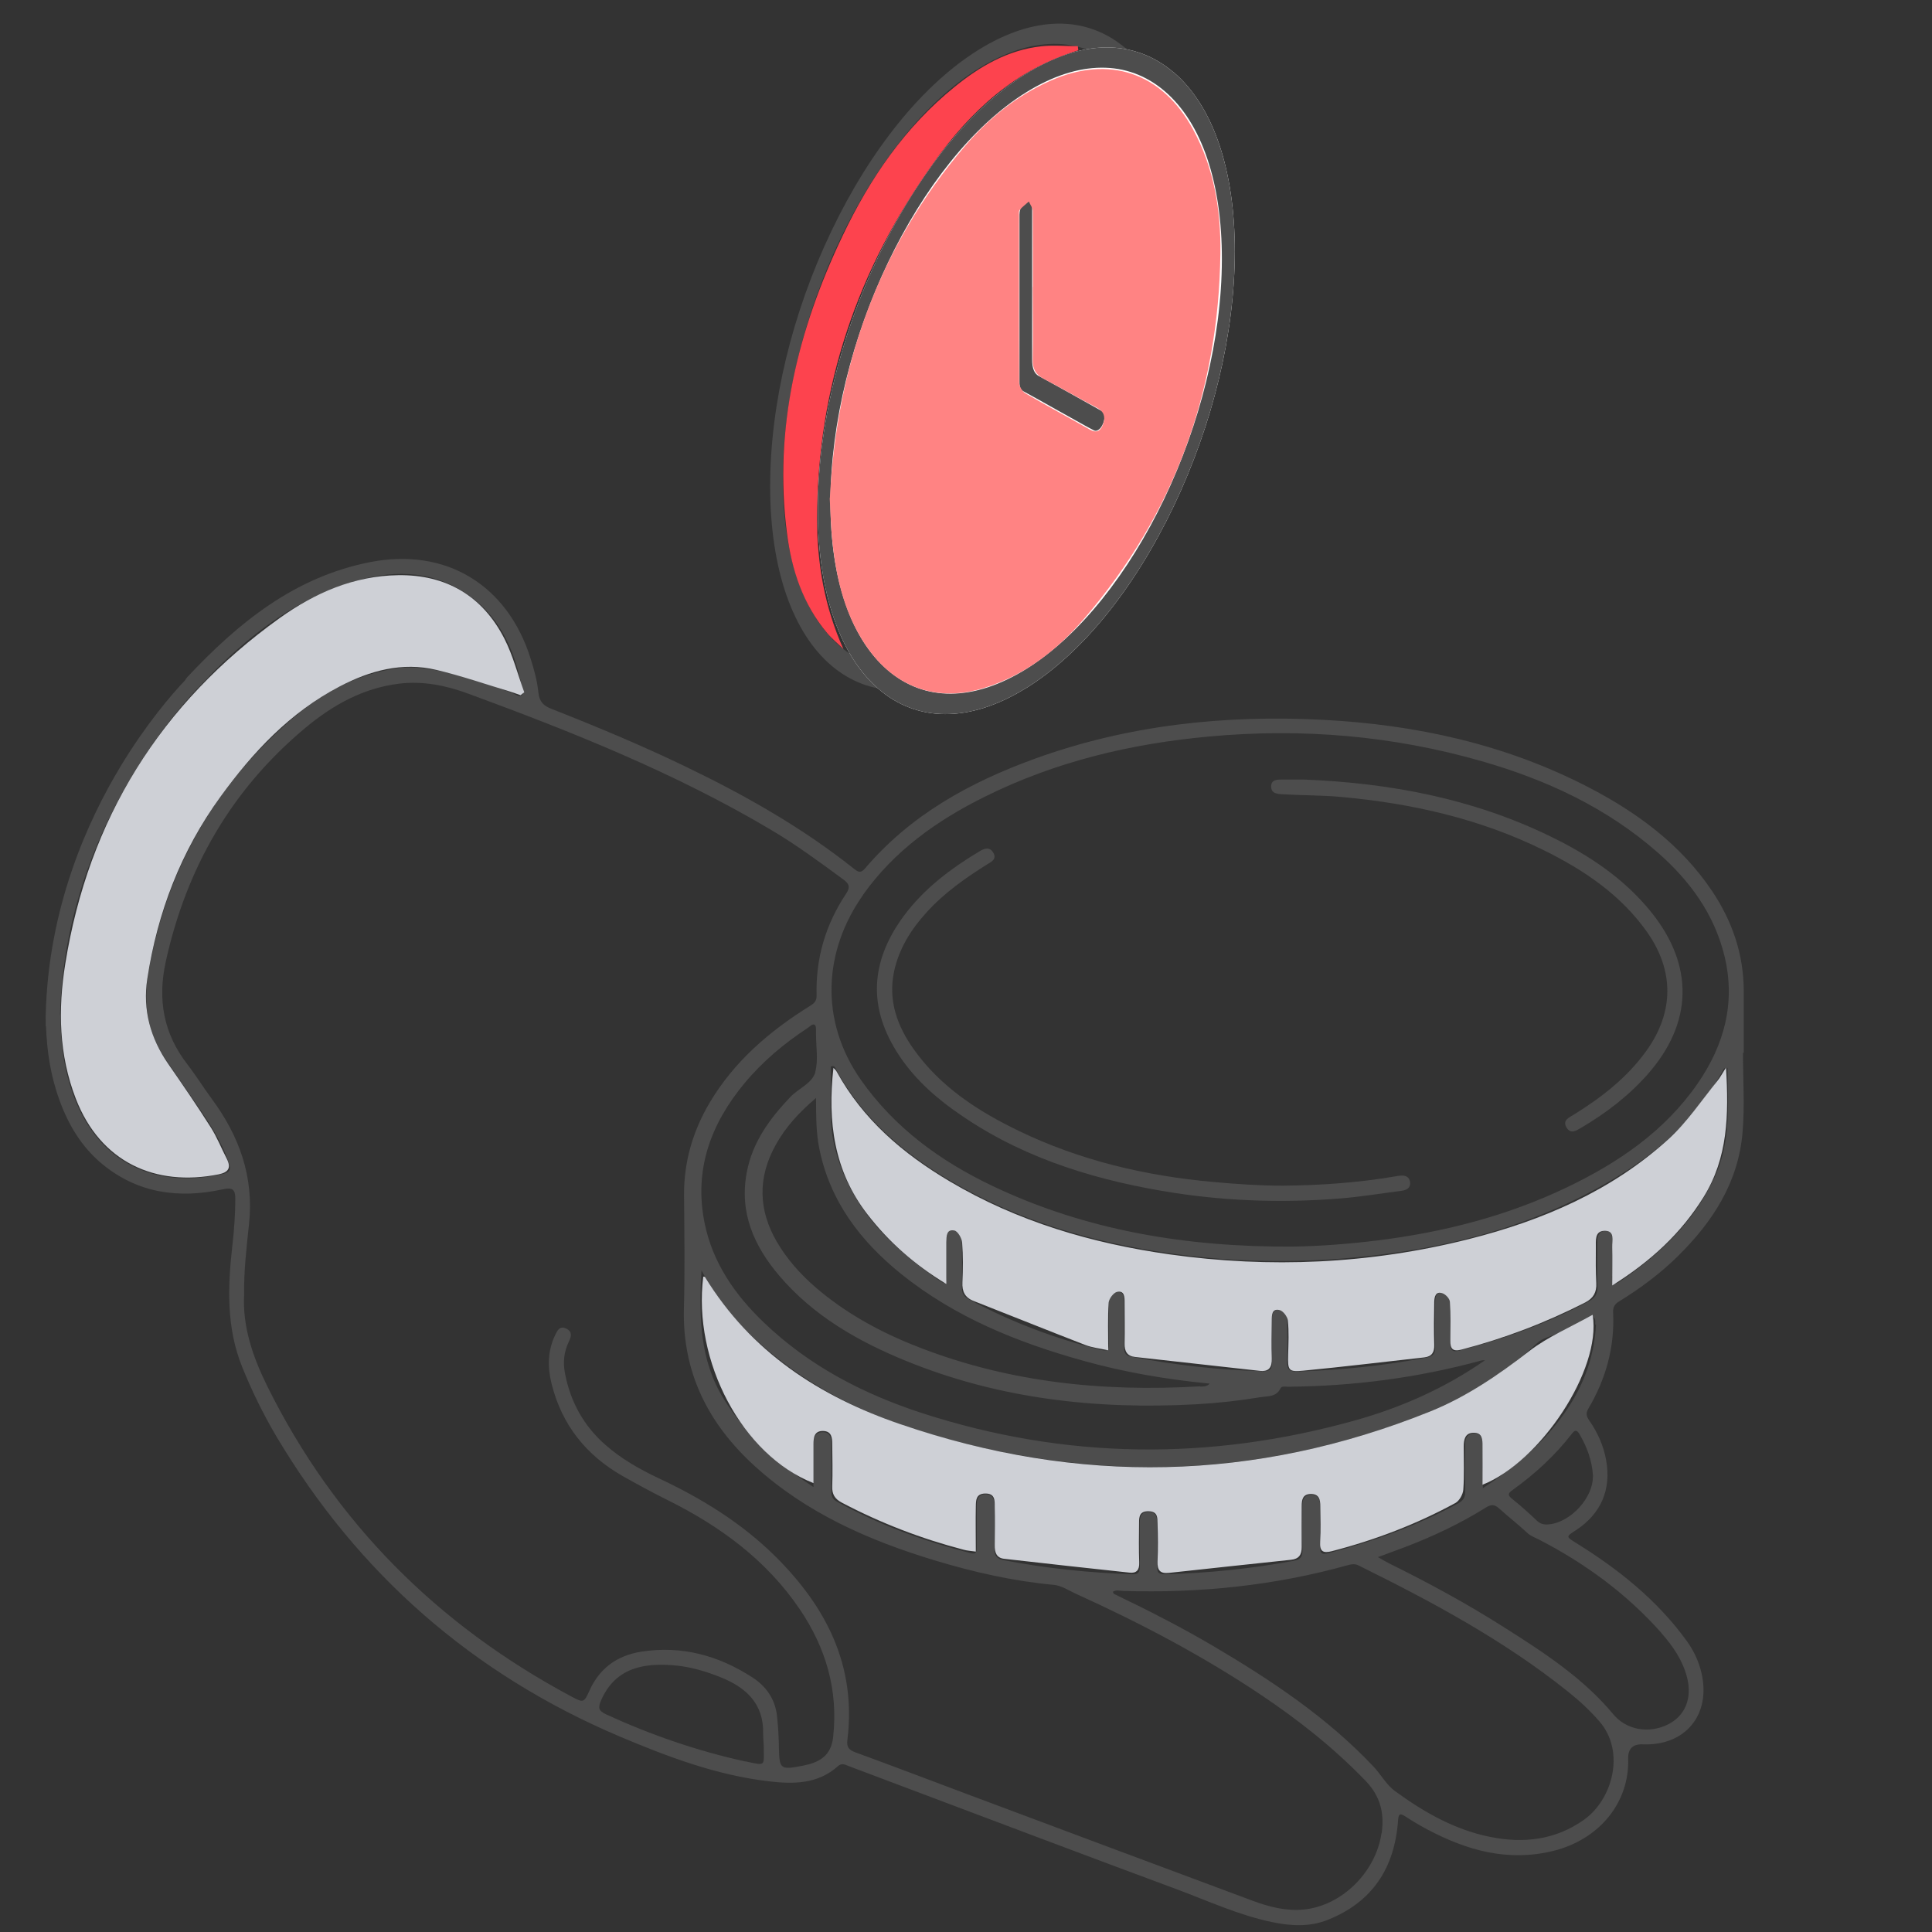
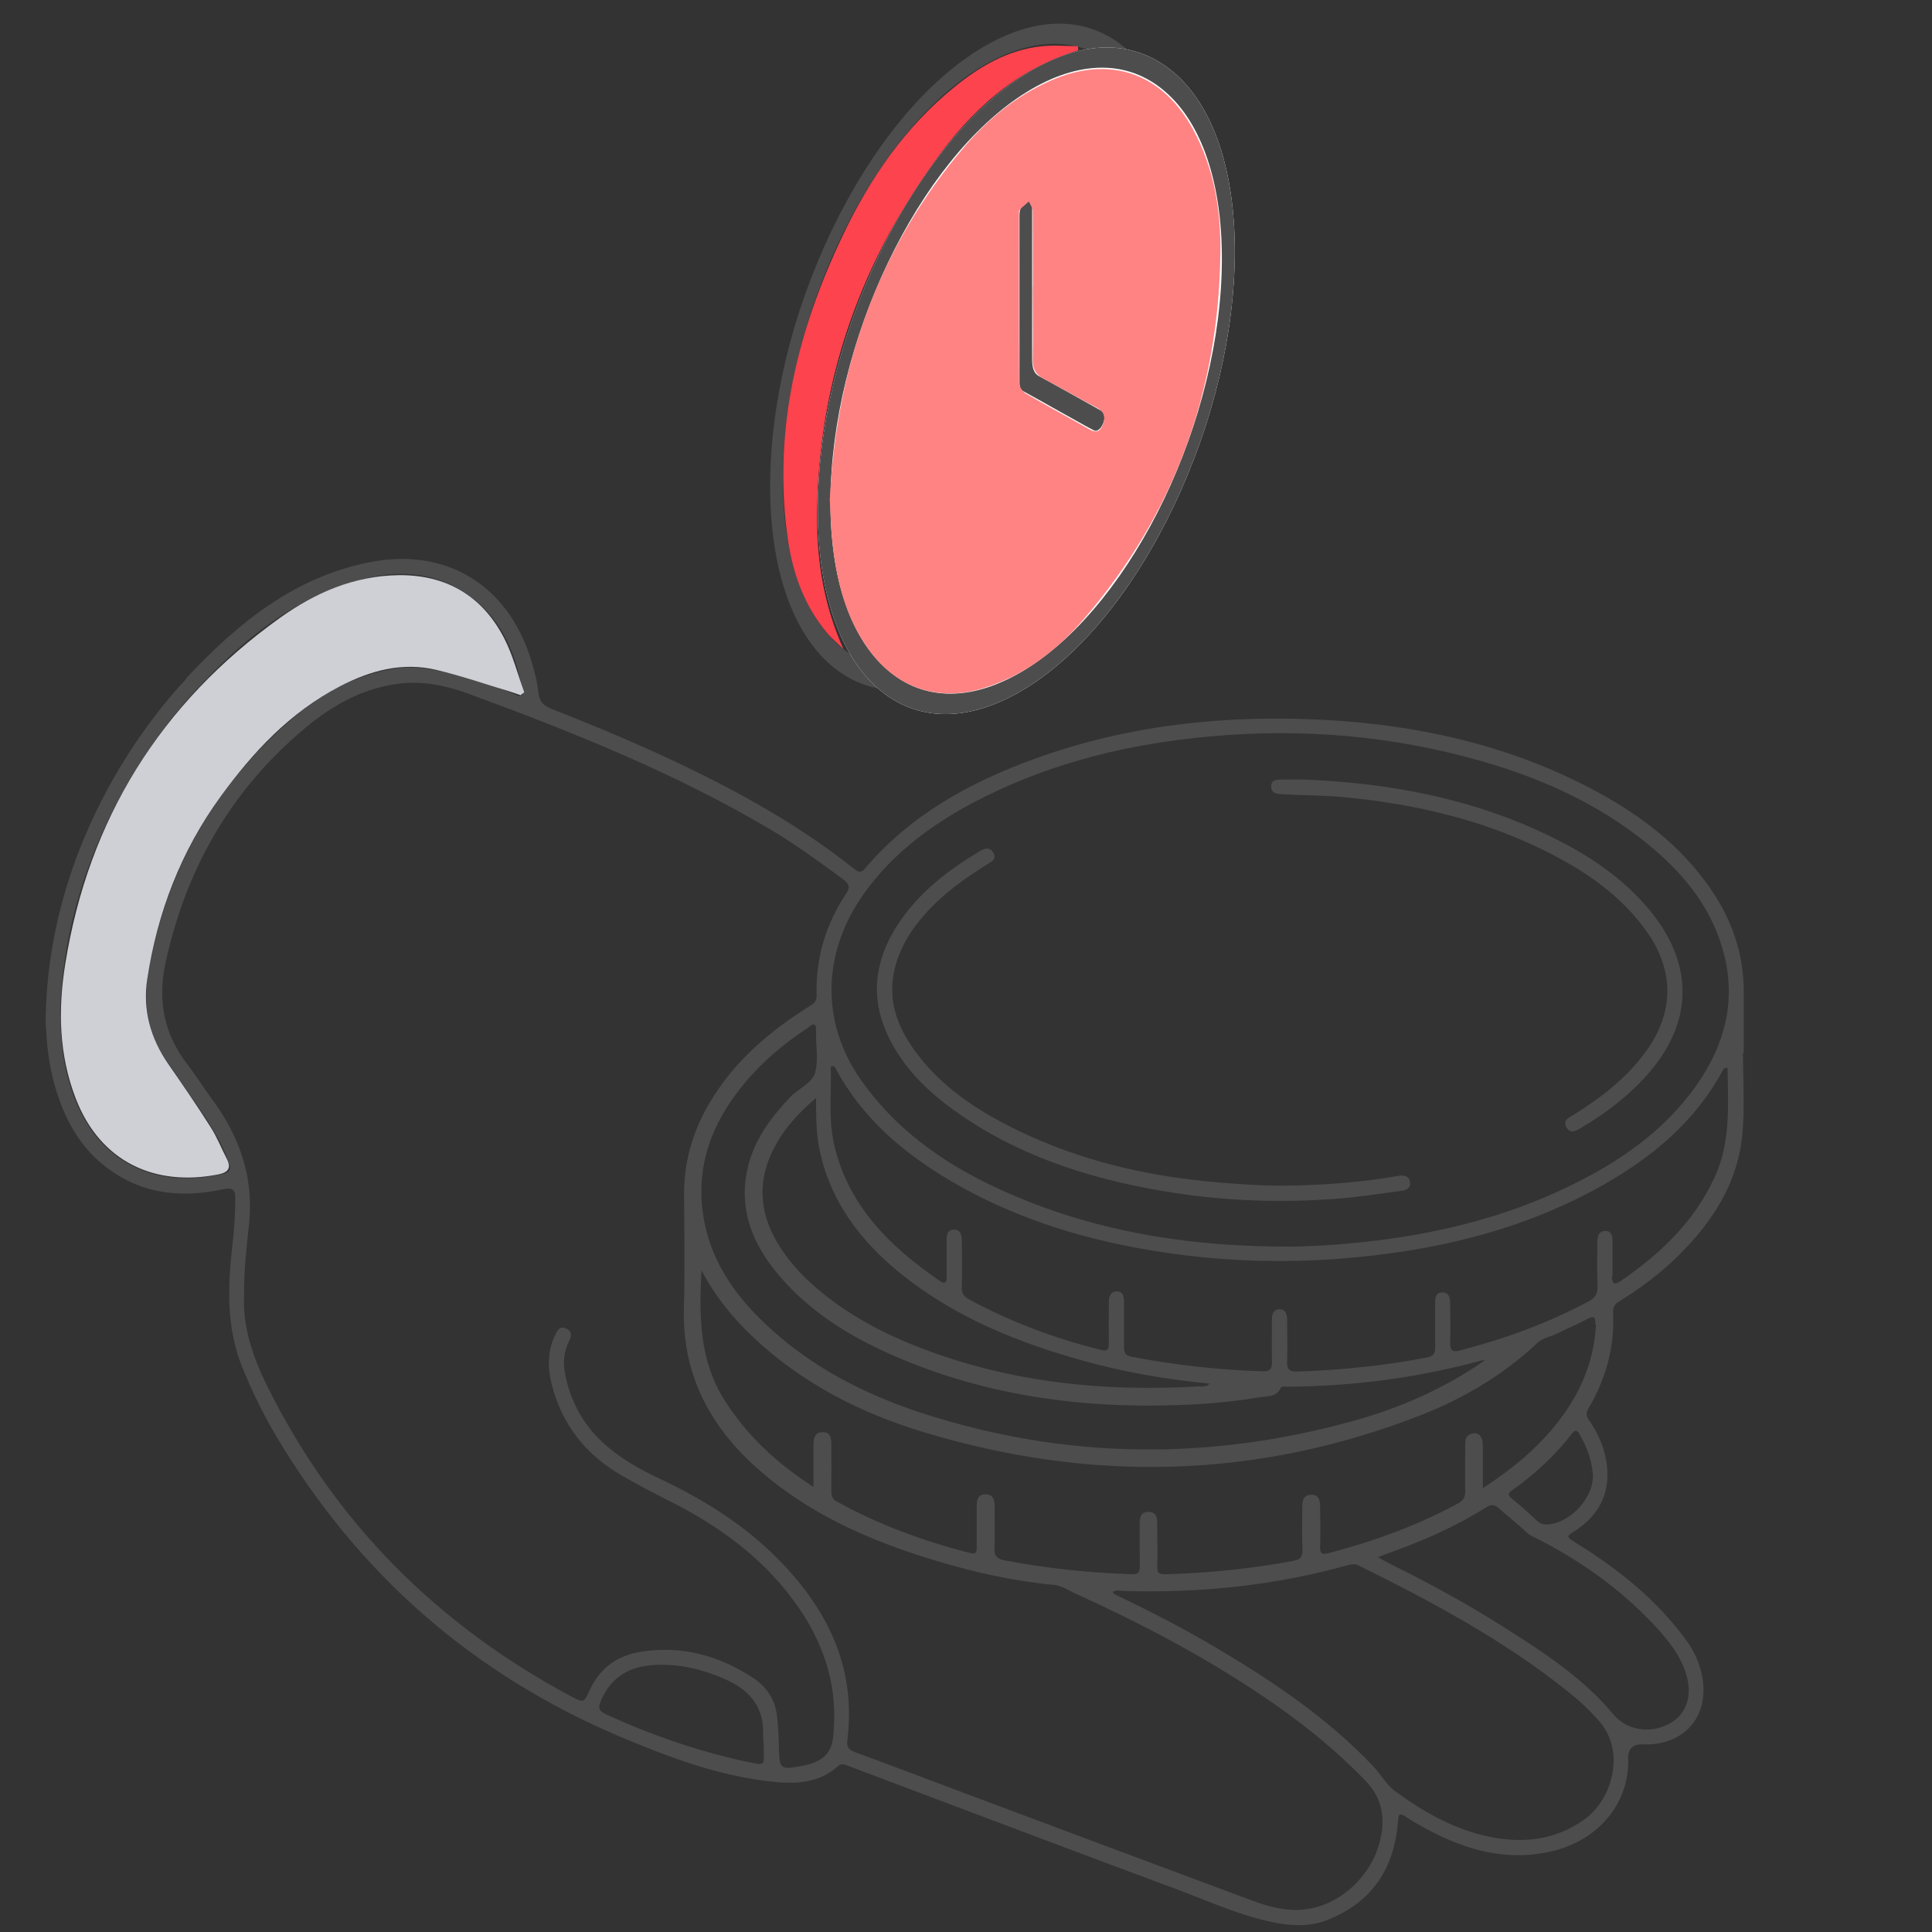
<svg xmlns="http://www.w3.org/2000/svg" id="Layer_2" viewBox="0 0 129.72 129.72">
  <rect x="0" y="0" width="129.72" height="129.72" fill="#333333" stroke="none" />
  <defs>
    <style>
      .cls-1 {
        fill: #ced0d6;
      }

      .cls-2 {
        fill: #4d4d4d;
      }

      .cls-3 {
        fill: #fff;
      }

      .cls-4 {
        fill: none;
      }

      .cls-5 {
        fill: #ff8383;
      }

      .cls-6 {
        fill: #fd434e;
      }
    </style>
  </defs>
  <g id="Layer_1-2" data-name="Layer_1">
    <g>
      <g>
        <g>
          <g>
            <path class="cls-2" d="M75.6,3.26c-2.65-2.26-6.16-2.23-9.89.08h0c-3.73,2.32-7.24,6.64-9.89,12.18-2.65,5.54-4.11,11.62-4.11,17.12,0,11.37,6.27,16.74,13.98,11.96h.01c3.73-2.32,7.24-6.64,9.89-12.18,2.65-5.54,4.11-11.62,4.12-17.12,0-5.5-1.45-9.77-4.1-12.04ZM65.7,43.32h0c-3.51,2.18-6.82,2.21-9.3.07-2.48-2.13-3.85-6.14-3.84-11.29.02-10.68,5.91-23.01,13.14-27.5h0c3.51-2.18,6.82-2.21,9.31-.07,2.48,2.13,3.84,6.14,3.83,11.29-.02,10.68-5.92,23.01-13.14,27.5Z" />
            <path class="cls-3" d="M78.8,4.86c-2.65-2.26-6.16-2.23-9.89.08h0c-3.73,2.32-7.24,6.64-9.89,12.18-2.65,5.54-4.11,11.62-4.11,17.12,0,11.37,6.27,16.74,13.98,11.96h.01c3.73-2.32,7.24-6.64,9.89-12.18,2.65-5.54,4.11-11.62,4.12-17.12,0-5.5-1.45-9.77-4.1-12.04Z" />
            <path class="cls-2" d="M78.8,4.86c-2.65-2.26-6.16-2.23-9.89.08h0c-3.73,2.32-7.24,6.64-9.89,12.18-2.65,5.54-4.11,11.62-4.11,17.12,0,11.37,6.27,16.74,13.98,11.96h.01c3.73-2.32,7.24-6.64,9.89-12.18,2.65-5.54,4.11-11.62,4.12-17.12,0-5.5-1.45-9.77-4.1-12.04ZM68.9,44.92h0c-3.51,2.18-6.82,2.21-9.3.07-2.48-2.13-3.85-6.14-3.84-11.29.02-10.68,5.91-23.01,13.14-27.5h0c3.51-2.18,6.82-2.21,9.31-.07,2.48,2.13,3.84,6.14,3.83,11.29-.02,10.68-5.92,23.01-13.14,27.5Z" />
            <path class="cls-2" d="M73.96,27.59l-.25-.14c-1.32-.74-2.63-1.48-3.96-2.2-.31-.17-.45-.52-.45-1.11,0-2.68,0-5.35,0-8.03v-1.91c0-.2,0-.3,0-.38-.01-.25-.14-.4-.31-.35-.05.01-.1.05-.15.08-.08.06-.16.14-.23.25-.1.18-.16.4-.16.61,0,1.28,0,2.56,0,3.84v3.49c0,1.3,0,2.6,0,3.91,0,.35.07.51.26.62.71.39,1.42.78,2.12,1.18l1.4.78c.41.23.81.46,1.23.67.16.08.32-.05.4-.13.08-.08.21-.27.28-.58.08-.38-.06-.55-.18-.62Z" />
            <path class="cls-2" d="M68.89,13.52s-.02.03-.03.03c.05-.04.1-.07.15-.08-.04.01-.08.03-.12.05Z" />
          </g>
          <g>
            <path class="cls-2" d="M108.73,87.37c1.41-.87,2.73-1.85,3.91-3.01,2.35-2.31,4.08-4.97,4.36-8.33.15-1.77.03-3.56.03-5.35.02,0,.03,0,.05,0,0-1.38,0-2.76,0-4.13,0-2.47-.77-4.7-2.13-6.73-2.1-3.12-5.03-5.27-8.31-6.97-5.59-2.89-11.59-4.2-17.83-4.52-6.6-.34-13.08.35-19.32,2.61-4.36,1.58-8.35,3.77-11.41,7.37-.31.37-.5.21-.77,0-3.48-2.77-7.33-4.94-11.32-6.86-2.93-1.41-5.92-2.66-8.95-3.85-.54-.21-.82-.47-.89-1.1-.08-.78-.29-1.55-.53-2.3-1.55-4.93-5.68-7.45-10.76-6.46-5.07.99-8.86,4.07-12.28,7.72-.06.06-.11.13-.14.2-.93.98-2.63,2.96-4.34,5.79-2.22,3.67-4.86,9.49-5.03,16.7,0,.09-.01.19,0,.29,0,.03,0,.07,0,.1,0,.12,0,.24,0,.37h.02c.06,1.7.32,3.37.91,4.98.6,1.64,1.47,3.1,2.82,4.23,2.41,2.01,5.19,2.38,8.16,1.73.61-.13.82,0,.82.62,0,1.06-.08,2.12-.2,3.17-.31,2.76-.41,5.49.66,8.14.65,1.61,1.42,3.18,2.3,4.67,5.49,9.22,13.17,15.95,23.04,20.14,3.22,1.36,6.5,2.6,10,3.01,1.66.2,3.31.2,4.67-1.02.23-.21.45-.11.69-.01,1.33.5,2.66,1,3.98,1.5,6.01,2.26,12.02,4.54,18.04,6.77,2.13.79,4.21,1.76,6.45,2.22,1.25.26,2.52.33,3.73-.16,3-1.2,4.48-3.49,4.71-6.66.03-.45.11-.52.49-.28.47.31.96.6,1.45.86,2.66,1.42,5.43,2.2,8.46,1.46,3.11-.76,5.14-3.25,5.05-6.19q-.03-1.01.99-.97c2.84.11,4.57-1.98,3.94-4.76-.18-.8-.53-1.54-1.01-2.2-1.98-2.73-4.56-4.79-7.4-6.55-.7-.44-.71-.43-.04-.86,1.69-1.1,2.4-2.73,2.04-4.71-.17-.97-.57-1.85-1.13-2.66-.18-.26-.26-.47-.07-.79,1.18-1.99,1.78-4.14,1.67-6.46-.02-.36.1-.57.42-.76ZM57.94,60.09c2.1-2.97,4.98-5.01,8.19-6.6,4.75-2.36,9.81-3.56,15.07-4.04,6.2-.57,12.3-.06,18.29,1.66,4.36,1.25,8.41,3.13,11.85,6.16,2.12,1.87,3.75,4.09,4.44,6.89.77,3.15,0,5.99-1.8,8.6-2.21,3.19-5.31,5.3-8.75,6.95-4.04,1.94-8.33,3.03-12.77,3.58-1.88.23-3.77.38-5.67.41-7.03.04-13.84-1.05-20.23-4.11-3.46-1.66-6.49-3.87-8.74-7.06-2.83-4.02-2.51-8.71.13-12.44ZM15.01,78.81c-4.22,1.01-8.04-.47-9.85-4.69-.78-1.81-1.07-3.72-1.1-5.67,0-.12,0-.23-.03-.34.31-11.64,7.22-19.77,9.23-21.89.03-.03.07-.06.1-.09.08-.09.16-.17.24-.26.12-.12.19-.19.2-.2h0c.21-.23.42-.45.64-.67,2.63-2.6,5.54-4.78,9.12-5.9,2.62-.82,5.21-.88,7.62.67,2.31,1.48,3.34,3.76,3.86,6.35.04.19.19.42-.02.57-.19.13-.38-.06-.57-.13-1.43-.56-2.87-1.1-4.38-1.4-1.13-.22-2.26-.46-3.42-.29-2.78.41-5.12,1.72-7.19,3.53-5.14,4.48-8.29,10.09-9.48,16.81-.38,2.14-.09,4.13,1.16,5.94.6.87,1.2,1.75,1.8,2.62.94,1.36,1.88,2.71,2.42,4.29.13.38.14.63-.34.75ZM50.04,118.27c-3.23-.71-6.33-1.78-9.34-3.16-.54-.25-.55-.47-.33-.97.96-2.16,2.85-2.54,5.13-2.3.99.11,1.94.4,2.87.77,1.73.69,2.92,1.78,2.87,3.81,0,.29.03.59.04.79-.01,1.38.22,1.37-1.24,1.05ZM92.76,123.07c-.36,2.59-2.64,4.89-5.22,5.14-1.19.12-2.34-.18-3.44-.59-6.42-2.39-12.84-4.79-19.25-7.19-2.47-.92-4.93-1.87-7.41-2.77-.46-.17-.61-.36-.54-.87.6-4.94-1.41-8.87-4.8-12.25-2.28-2.27-4.98-3.93-7.88-5.29-1.27-.6-2.49-1.29-3.55-2.22-1.48-1.29-2.38-2.92-2.74-4.85-.14-.73-.06-1.44.27-2.11.16-.34.24-.65-.17-.86-.46-.23-.62.15-.76.44-.5,1.04-.51,2.14-.24,3.24.69,2.79,2.34,4.84,4.82,6.24.96.54,1.93,1.07,2.92,1.56,3.55,1.76,6.68,4.04,8.93,7.36,1.75,2.59,2.59,5.42,2.24,8.58-.11,1.02-.64,1.53-1.53,1.8-.19.06-.39.1-.59.14-1.42.27-1.49.2-1.52-1.2-.01-.72-.05-1.44-.13-2.16-.12-1.13-.74-2-1.66-2.59-2.27-1.47-4.75-2.15-7.47-1.72-1.6.26-2.78,1.1-3.46,2.61-.37.83-.41.83-1.23.39-8.98-4.8-15.86-11.67-20.4-20.82-.97-1.96-1.67-4-1.56-6.14-.02-1.66.17-3.21.33-4.75.34-3.17-.65-5.91-2.5-8.41-.56-.76-1.06-1.57-1.64-2.32-1.6-2.07-2.01-4.34-1.45-6.89,1.38-6.28,4.41-11.55,9.35-15.68,1.84-1.54,3.9-2.7,6.34-2.99,1.6-.19,3.16.13,4.64.68,6.99,2.57,13.9,5.33,20.33,9.15,1.69,1,3.27,2.17,4.85,3.33.38.28.46.51.18.93-1.38,2.07-2.06,4.35-1.99,6.84.01.39-.17.54-.46.72-2.7,1.68-5.06,3.7-6.71,6.47-1.14,1.92-1.75,4-1.73,6.25.02,2.53.06,5.06-.01,7.59-.11,4.3,1.64,7.74,4.75,10.57,3.49,3.17,7.69,5.01,12.13,6.35,2.59.78,5.23,1.38,7.94,1.63.55.05,1.01.38,1.5.6,4.32,1.96,8.51,4.16,12.46,6.81,2.52,1.69,4.88,3.56,6.99,5.75.99,1.03,1.27,2.15,1.08,3.52ZM54.75,71.97c-.21.77-1.12,1.1-1.67,1.67-1.39,1.46-2.56,3.04-2.94,5.08-.51,2.69.48,4.93,2.17,6.92,2.29,2.7,5.28,4.41,8.51,5.73,6.24,2.55,12.77,3.28,19.45,2.92,1.47-.08,2.92-.24,4.37-.48.49-.08,1.06,0,1.34-.6.08-.16.33-.1.51-.1,4.4-.04,8.72-.6,12.96-1.76.08-.02.17-.01.26-.02-2.7,1.88-5.64,3.18-8.76,4.05-9.71,2.71-19.4,2.62-29.01-.49-3.97-1.29-7.62-3.18-10.66-6.1-1.94-1.86-3.44-4.01-3.98-6.71-.71-3.57.43-6.63,2.69-9.35,1.22-1.47,2.67-2.68,4.27-3.73.14-.09.29-.3.46-.17.09.07.06.29.07.44,0,.07,0,.14,0,.2,0,.84.16,1.71-.05,2.49ZM80.6,93.08c-6.68.4-13.2-.29-19.45-2.84-2.33-.95-4.51-2.18-6.42-3.83-1.01-.88-1.89-1.87-2.57-3.03-1.25-2.15-1.29-4.32-.08-6.5.65-1.18,1.54-2.16,2.71-3.16.01,1.25,0,2.33.22,3.39.71,3.54,2.76,6.22,5.5,8.43,3.62,2.91,7.82,4.6,12.24,5.83,2.76.77,5.58,1.25,8.47,1.53-.2.22-.44.19-.64.2ZM106.36,122.18c-1.93,1.37-4.08,1.61-6.33,1.15-2.37-.48-4.43-1.66-6.35-3.06-.59-.42-.96-1.13-1.47-1.67-3.12-3.3-6.85-5.78-10.73-8.07-2.14-1.26-4.35-2.39-6.58-3.46-.07-.04-.17-.06-.17-.2.22-.14.47-.05.7-.05,5.13.16,10.19-.36,15.14-1.75.23-.06.43-.07.65.04,4.92,2.43,9.75,5.02,14.06,8.47.76.61,1.47,1.26,2.11,2,1.78,2.06.85,5.26-1.02,6.59ZM111.55,109.65c.76.86,1.42,1.81,1.72,2.96.36,1.41-.11,2.58-1.27,3.17-1.3.65-2.81.37-3.68-.68-2.02-2.43-4.64-4.13-7.27-5.8-2.51-1.6-5.12-3.02-7.8-4.34-.2-.1-.39-.22-.73-.41.7-.26,1.27-.47,1.83-.68,1.88-.72,3.69-1.57,5.4-2.64.33-.21.57-.25.88.03.62.56,1.28,1.07,1.89,1.64.24.23.53.33.81.47,3.12,1.61,5.9,3.65,8.23,6.28ZM106.95,99.14c.02,1.39-1.45,3.06-2.95,3.21-.3.03-.56-.01-.8-.24-.54-.51-1.09-1.01-1.67-1.47-.31-.25-.29-.37.02-.59,1.49-1.07,2.84-2.3,3.97-3.76.19-.25.33-.34.53,0,.49.85.85,1.74.91,2.85ZM107.16,88.94c-.11,2.06-.77,3.93-1.91,5.64-1.45,2.18-3.38,3.84-5.69,5.34,0-.98,0-1.84,0-2.71,0-.22,0-.46-.09-.66-.1-.26-.34-.36-.61-.3-.34.07-.48.31-.48.64,0,1.08-.02,2.17,0,3.25,0,.39-.12.6-.46.79-2.75,1.5-5.67,2.55-8.7,3.35-.54.14-.6-.04-.58-.5.03-.86,0-1.72,0-2.57,0-.45-.07-.86-.62-.85-.5.01-.59.41-.58.83,0,.95-.03,1.9.01,2.85.02.48-.13.67-.6.76-2.85.53-5.72.82-8.61.9-.42.01-.56-.1-.54-.52.03-.9,0-1.81,0-2.71,0-.44.03-.94-.57-.96-.61-.01-.61.48-.61.93,0,.9,0,1.81.01,2.71,0,.38-.06.57-.52.55-2.87-.1-5.72-.39-8.54-.93-.5-.09-.72-.27-.7-.82.05-.95,0-1.9.01-2.84,0-.44-.12-.79-.63-.78-.47.01-.57.36-.57.76,0,.93,0,1.85,0,2.78,0,.33-.02.51-.44.4-3.12-.79-6.12-1.89-8.95-3.45-.32-.17-.37-.39-.37-.71.01-1.04,0-2.08,0-3.12,0-.42-.05-.82-.56-.83-.54-.01-.64.39-.64.84,0,.9,0,1.8,0,2.84-2.48-1.61-4.5-3.47-6.01-5.89-1.64-2.63-1.68-5.53-1.51-8.66.96,1.81,2.14,3.25,3.51,4.53,3.27,3.06,7.15,5.05,11.38,6.33,11.24,3.41,22.39,3.16,33.38-1.12,2.9-1.13,5.56-2.71,7.84-4.85.41-.38.98-.45,1.46-.7.62-.31,1.28-.58,1.89-.91.48-.26.58-.12.55.36ZM108.27,85.7c0-.79,0-1.58,0-2.37,0-.34-.08-.69-.48-.68-.42,0-.54.33-.54.71,0,.99-.03,1.99.01,2.98.02.52-.14.8-.61,1.05-2.74,1.46-5.64,2.51-8.64,3.29-.5.13-.65-.03-.64-.52.02-.86.01-1.72,0-2.57,0-.37-.03-.79-.51-.81-.51-.01-.5.41-.5.79,0,.97-.01,1.94,0,2.91,0,.41-.14.59-.57.67-2.86.55-5.75.84-8.67.94-.52.02-.73-.13-.7-.68.04-.92,0-1.85,0-2.78,0-.37-.08-.73-.52-.72-.43.01-.51.37-.5.74,0,.95-.02,1.9,0,2.84.01.44-.14.59-.59.58-2.98-.08-5.94-.42-8.87-.98-.42-.08-.47-.34-.47-.68,0-.97,0-1.94,0-2.91,0-.38-.01-.8-.5-.79-.46.01-.52.42-.52.81,0,.9-.01,1.81,0,2.71,0,.39-.09.51-.51.41-3.1-.76-6.07-1.88-8.88-3.4-.34-.18-.49-.4-.48-.8.03-1.04,0-2.08,0-3.12,0-.4-.09-.78-.56-.76-.44.02-.47.41-.46.77,0,.79,0,1.58,0,2.37,0,.33-.05.59-.45.31-3.35-2.3-6.16-5.03-7.11-9.19-.39-1.73-.16-3.49-.22-5.21.19-.06.26,0,.3.08,1.8,3.39,4.61,5.76,7.84,7.65,4.48,2.62,9.38,4.05,14.49,4.79,3.81.55,7.64.68,11.48.39,6.25-.48,12.26-1.85,17.77-4.97,3.31-1.87,6.16-4.26,8.01-7.67.05-.1.1-.21.32-.18.04,2.5.23,5.01-.89,7.4-1.38,2.97-3.65,5.11-6.29,6.92-.46.32-.58.12-.58-.34Z" />
            <path class="cls-2" d="M64.02,74.52c4.19,3.03,8.97,4.58,14,5.44,3.96.68,7.94.83,11.94.51,1.39-.11,2.77-.34,4.16-.52.33-.04.59-.2.56-.55-.03-.38-.32-.51-.69-.46-.09.01-.18.02-.27.04-2.52.43-5.06.61-7.61.63-1.56,0-3.11-.11-4.66-.25-4.55-.41-8.94-1.44-13.07-3.44-2.73-1.32-5.24-2.95-7.03-5.47-1.11-1.56-1.73-3.27-1.32-5.22.33-1.54,1.14-2.83,2.19-3.98,1.18-1.3,2.6-2.3,4.07-3.22.28-.17.66-.35.4-.78-.25-.42-.61-.28-.94-.08-1.93,1.16-3.71,2.5-5.06,4.32-2.05,2.77-2.47,5.7-.69,8.78,1,1.74,2.41,3.09,4.01,4.25Z" />
            <path class="cls-2" d="M86.14,53.33c1.31.08,2.61.06,3.92.18,4.73.43,9.3,1.46,13.58,3.57,2.72,1.34,5.19,3,6.97,5.53,1.81,2.59,1.78,5.36-.05,7.92-1.3,1.82-3.02,3.15-4.89,4.31-.31.19-.78.37-.49.86.28.48.66.21.99.02,1.66-.98,3.18-2.14,4.46-3.59,3.05-3.46,3.12-7.32.22-10.91-1.83-2.26-4.19-3.82-6.77-5.07-5.2-2.53-10.75-3.58-16.55-3.81-.43,0-.93,0-1.42,0-.35,0-.76,0-.76.46,0,.48.4.51.78.53Z" />
          </g>
        </g>
        <g>
-           <path class="cls-1" d="M74.4,90.66c-.6-.13-1.08-.18-1.52-.35-2.51-.97-5.01-1.98-7.51-2.96-.59-.23-.78-.64-.75-1.25.04-.89.05-1.79-.02-2.67-.02-.3-.3-.77-.52-.81-.54-.11-.53.39-.54.78,0,.86,0,1.73,0,2.81-2.15-1.3-3.87-2.83-5.3-4.68-2.24-2.89-2.69-6.22-2.28-9.83.1.11.17.16.21.24,1.77,3.23,4.46,5.52,7.58,7.37,4.56,2.71,9.55,4.17,14.76,4.91,6.76.95,13.47.65,20.1-1.02,4.95-1.25,9.57-3.23,13.39-6.69,1.27-1.15,2.24-2.62,3.33-3.96.17-.21.29-.45.56-.87.19,3.18.13,6.06-1.51,8.7-1.51,2.43-3.52,4.29-6.13,5.93,0-1.01.02-1.78,0-2.56-.02-.44.21-1.14-.54-1.11-.66.03-.55.69-.56,1.15-.01.79-.01,1.58.03,2.37.03.61-.2,1.01-.74,1.29-2.66,1.36-5.44,2.42-8.33,3.17-.58.15-.74-.08-.73-.61.01-.87.03-1.74-.03-2.6-.01-.21-.27-.49-.48-.57-.47-.17-.56.22-.57.56-.02.97-.03,1.94,0,2.91.01.49-.16.77-.67.83-2.71.3-5.41.63-8.12.89-1.01.1-1.05-.02-1.02-1.08.02-.76.06-1.53-.02-2.29-.03-.26-.32-.65-.56-.7-.52-.12-.52.35-.52.71-.01.84-.03,1.68,0,2.52.02.61-.17.93-.83.85-2.78-.31-5.56-.62-8.35-.93-.54-.06-.71-.39-.7-.9.02-.92,0-1.84,0-2.75,0-.36,0-.83-.51-.72-.23.05-.54.46-.56.72-.07,1.01-.03,2.03-.03,3.21Z" />
-           <path class="cls-1" d="M106.94,88.31c.59,3.66-3.52,9.85-7.4,11.38,0-.9.01-1.76,0-2.61,0-.4,0-.89-.59-.88-.58,0-.67.45-.67.92,0,.97.04,1.94-.03,2.9-.02.31-.26.74-.52.89-2.62,1.43-5.4,2.49-8.3,3.24-.61.16-.83.01-.79-.64.05-.79.02-1.58.01-2.37,0-.44-.07-.84-.65-.83-.53.01-.6.39-.6.8,0,.92-.01,1.84,0,2.75.01.53-.19.82-.73.87-2.73.29-5.47.58-8.2.88-.57.06-.77-.18-.75-.75.04-.87.03-1.73,0-2.6-.01-.35.02-.77-.58-.79-.62-.02-.66.35-.66.77-.01.89-.02,1.79.01,2.68.02.49-.18.73-.66.67-2.81-.3-5.62-.61-8.42-.93-.51-.06-.63-.44-.62-.9.01-.87.02-1.73,0-2.6,0-.43.02-.9-.66-.88-.61.02-.6.46-.61.86-.02.99,0,1.98,0,3.04-.34-.05-.59-.06-.83-.13-2.84-.74-5.57-1.79-8.17-3.16-.47-.25-.66-.56-.64-1.09.03-.94.01-1.89,0-2.83,0-.43-.04-.87-.6-.89-.61-.02-.66.44-.66.9,0,.86,0,1.71,0,2.6-4.78-1.87-8.12-8.18-7.4-13.86.04,0,.11,0,.12.03,3.07,5.02,7.7,8.02,13.1,9.87,11.94,4.09,23.82,3.88,35.56-.84,2.46-.99,4.61-2.46,6.7-4.08,1.24-.95,2.73-1.58,4.23-2.42Z" />
          <path class="cls-1" d="M34.96,46.68c-.25-.09-.51-.18-.76-.26-1.63-.49-3.24-1.05-4.9-1.44-2.3-.55-4.46.05-6.49,1.11-3.34,1.74-5.84,4.42-8.01,7.41-2.65,3.65-4.23,7.77-4.91,12.22-.32,2.08.21,3.99,1.41,5.72.97,1.4,1.94,2.81,2.85,4.25.42.66.71,1.4,1.07,2.1.31.61.14.92-.54,1.06-4.26.85-7.94-.82-9.59-5.08-1.14-2.95-1.2-5.99-.71-9.04,1.56-9.74,6.4-17.5,14.41-23.24,2.35-1.68,4.98-2.83,7.94-2.87,3.21-.05,5.66,1.38,7.13,4.25.58,1.13.9,2.41,1.34,3.61-.08.07-.16.13-.25.2Z" />
          <path class="cls-5" d="M55.72,33.45c.44-8.75,3.21-16.79,9.07-23.64,1.59-1.86,3.47-3.38,5.72-4.38,3.96-1.76,7.51-.56,9.59,3.25,1.42,2.6,1.88,5.44,1.84,8.34-.12,9.26-3.1,17.48-9.15,24.52-1.83,2.13-4.03,3.83-6.78,4.67-3.01.92-5.77,0-7.64-2.54-1.59-2.16-2.2-4.67-2.48-7.29-.1-.91-.12-1.83-.18-2.93ZM69.35,19.28c0-1.71,0-3.41-.01-5.12,0-.21-.17-.42-.26-.63-.21.19-.44.36-.62.57-.07.08-.04.25-.04.37,0,3.74-.01,7.49.01,11.23,0,.24.21.59.42.71,1.42.83,2.88,1.61,4.32,2.43.53.3.77.02.91-.41.15-.45.04-.81-.44-1.06-1.19-.62-2.36-1.31-3.55-1.93-.54-.28-.76-.67-.75-1.28.03-1.63,0-3.26,0-4.89Z" />
          <path class="cls-6" d="M72.4,3.38c-4.21,1.26-7.24,4.09-9.71,7.54-5.12,7.13-7.82,15.1-7.83,23.91,0,3,.5,5.93,1.77,8.75-.36-.36-.76-.68-1.09-1.07-1.63-1.94-2.39-4.25-2.7-6.71-.91-7.05.73-13.66,3.74-19.98,1.82-3.83,4.18-7.29,7.52-9.99,1.7-1.38,3.57-2.47,5.8-2.72.81-.09,1.65-.01,2.47-.01.01.1.02.19.03.29Z" />
        </g>
      </g>
      <rect class="cls-4" width="129.72" height="129.72" />
    </g>
  </g>
</svg>